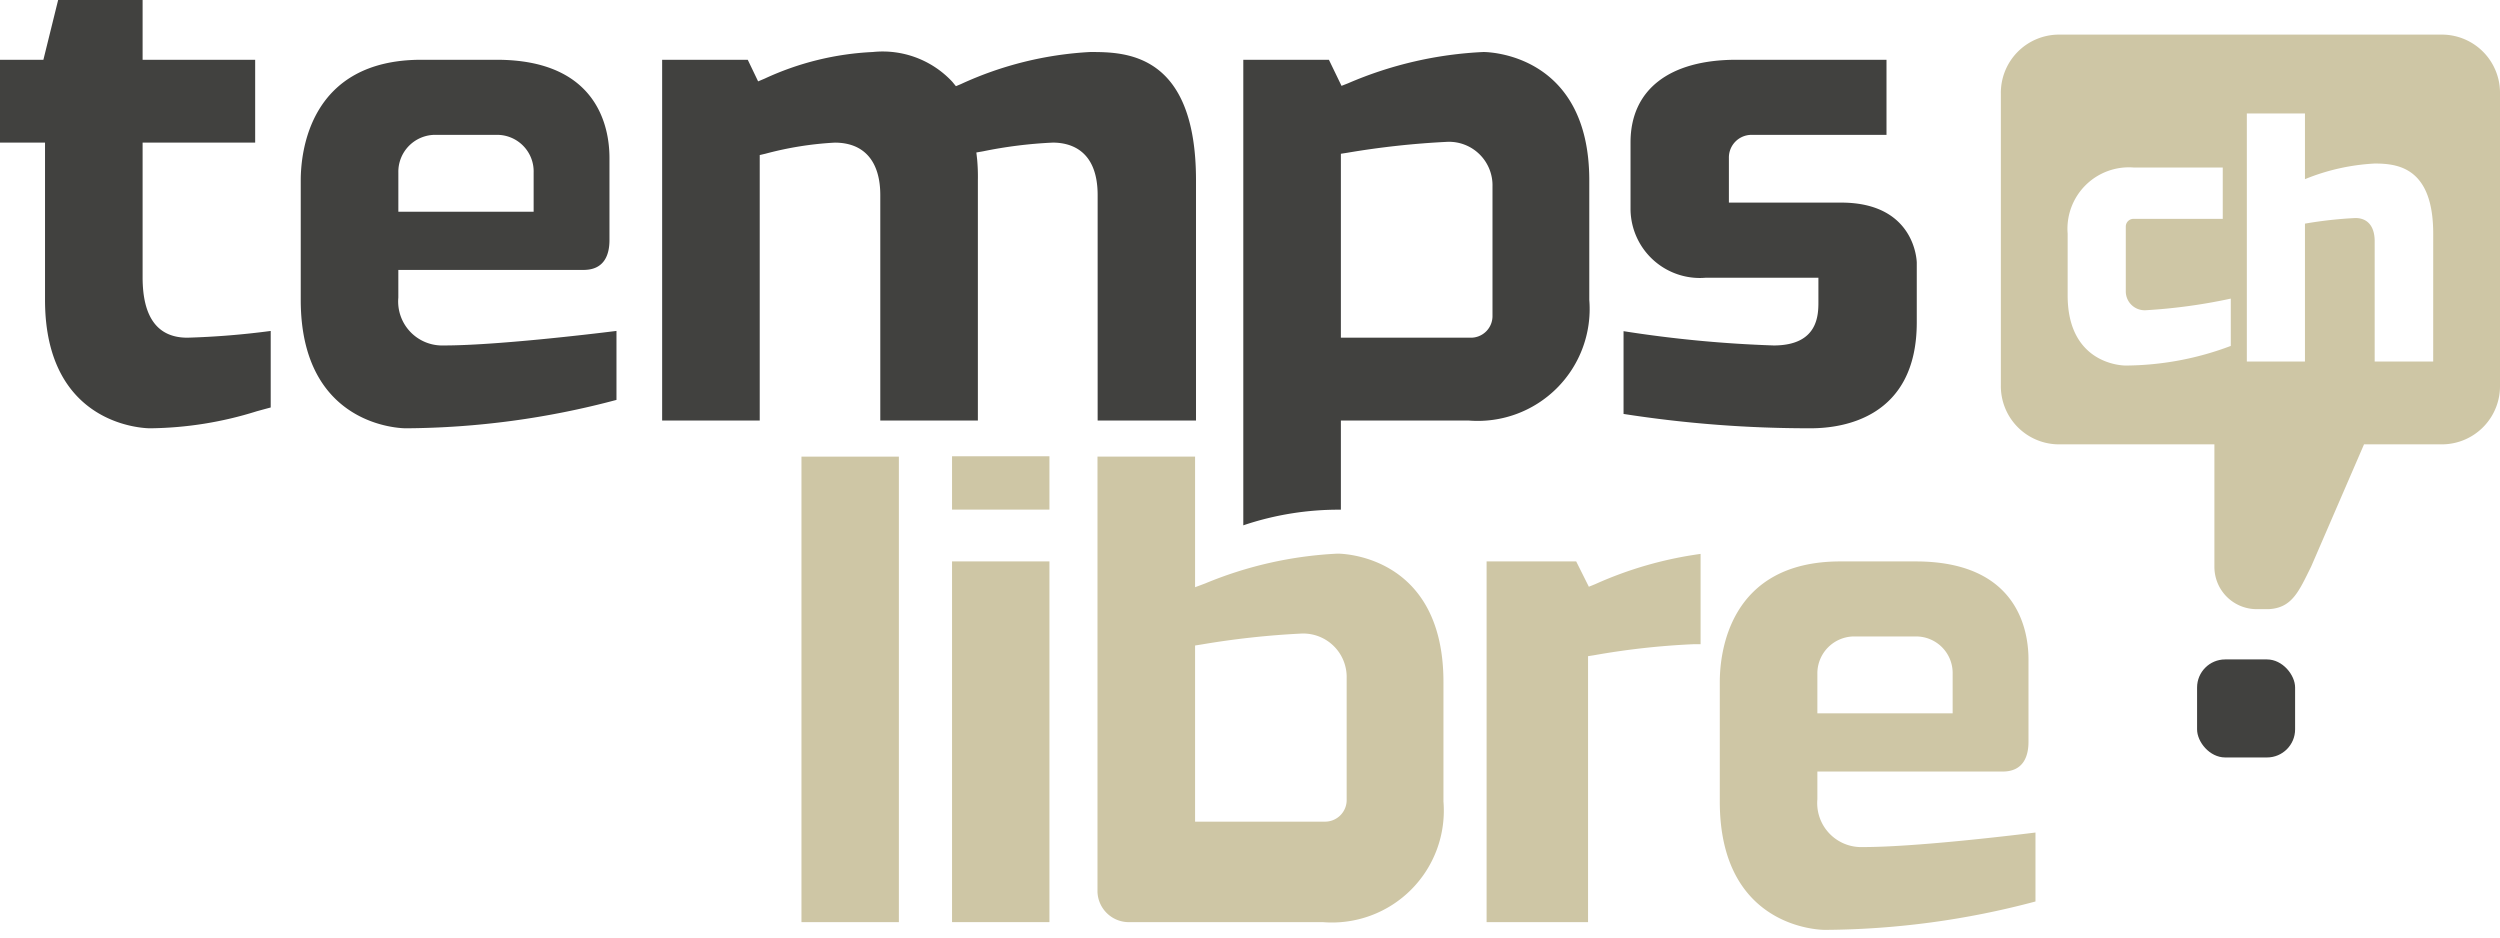
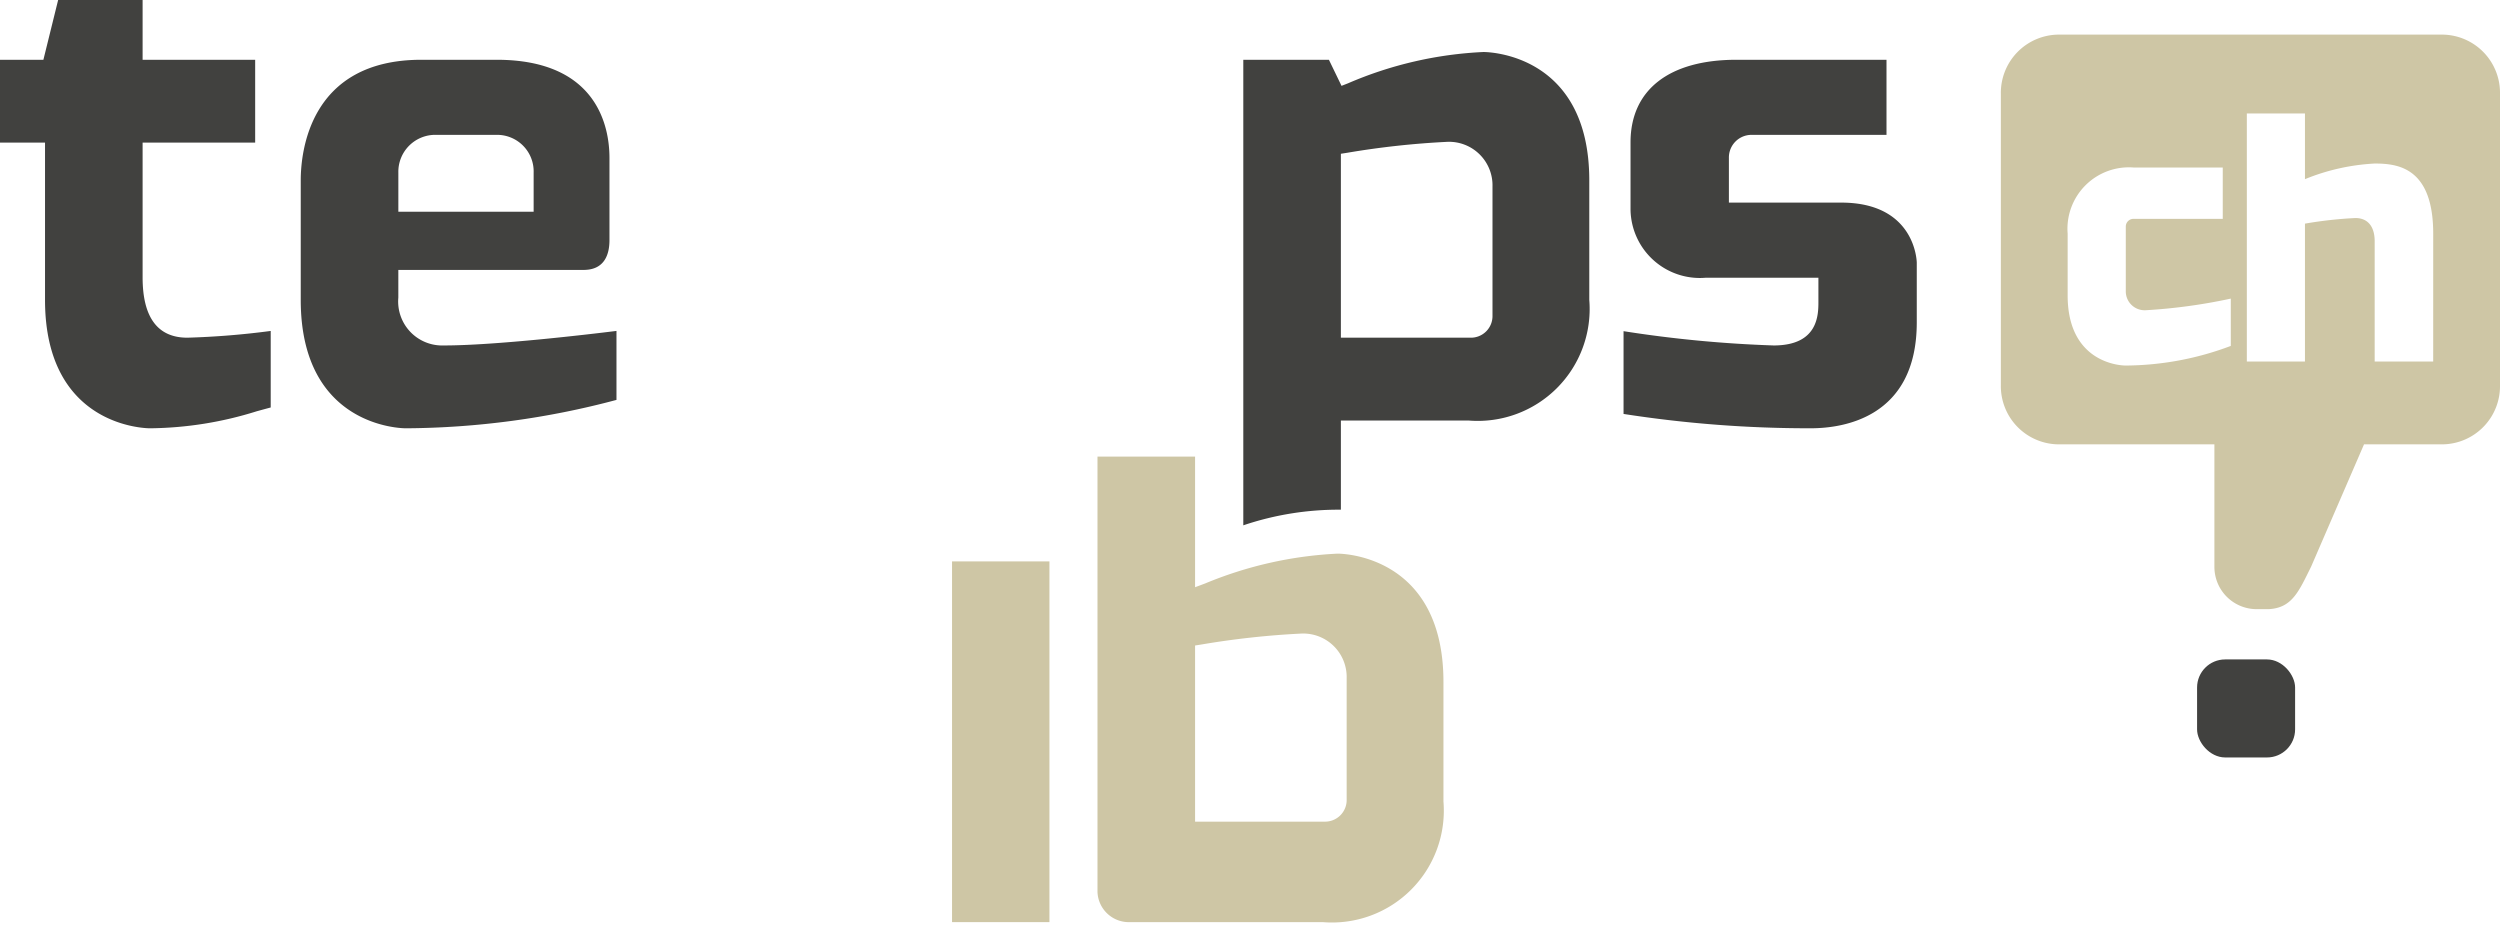
<svg xmlns="http://www.w3.org/2000/svg" id="3cc17261-0827-4cfb-a5fe-bd9cdf24f1fa" data-name="Calque 1" viewBox="0 0 113.386 42.52">
  <defs>
    <style>      .d85236c8-847c-4b3d-9c51-285c6ce91d60 {        fill: #fff;      }      .\38 6089307-293c-42cf-9175-0f8d99e6244c {        fill: #cec6a5;      }      .e06a3116-0f9e-4783-b792-14d29326ca25 {        fill: #41413f;      }    </style>
  </defs>
  <title>TL_logo</title>
  <g>
    <rect class="d85236c8-847c-4b3d-9c51-285c6ce91d60" x="93.137" y="4.248" width="18.243" height="14.036" />
-     <rect class="86089307-293c-42cf-9175-0f8d99e6244c" x="43.179" y="20.694" width="4.418" height="2.419" />
    <g>
-       <rect class="86089307-293c-42cf-9175-0f8d99e6244c" x="36.35" y="20.71" width="4.418" height="21.113" />
      <rect class="86089307-293c-42cf-9175-0f8d99e6244c" x="43.179" y="25.462" width="4.418" height="16.36" />
      <path class="86089307-293c-42cf-9175-0f8d99e6244c" d="M60.667,25.11a17.834,17.834,0,0,0-6.007,1.352l-.458.171V20.71h-4.426V40.456a1.423,1.423,0,0,0,1.386,1.367H59.998a5.074,5.074,0,0,0,5.469-5.469V30.932C65.467,25.176,60.863,25.11,60.667,25.11Zm.41,11.146a.98.98,0,0,1-1.009,1.009H54.202V29.276l.287-.045a38.184,38.184,0,0,1,4.558-.497,1.972,1.972,0,0,1,2.03,2.029Z" />
-       <path class="86089307-293c-42cf-9175-0f8d99e6244c" d="M72.061,26.611l-.574-1.149H67.424V41.822h4.601v-12.062l.287-.045a34.411,34.411,0,0,1,4.488-.497h.329V25.122a17.376,17.376,0,0,0-4.779,1.372Z" />
-       <path class="86089307-293c-42cf-9175-0f8d99e6244c" d="M82.426,36.247V34.993h8.401c.971,0,1.174-.734,1.174-1.35V29.911c0-1.337-.499-4.448-5.117-4.448H83.469c-5.075,0-5.469,4.186-5.469,5.469v5.421c0,5.755,4.571,5.821,4.765,5.821a37.722,37.722,0,0,0,9.553-1.288V37.759c-1.297.161-5.512.659-7.828.659A1.996,1.996,0,0,1,82.426,36.247Zm0-5.668a1.675,1.675,0,0,1,1.712-1.713H86.884a1.659,1.659,0,0,1,1.677,1.713V32.352H82.426Z" />
      <path class="86089307-293c-42cf-9175-0f8d99e6244c" d="M110.795,1.57H93.338A2.639,2.639,0,0,0,90.748,4.255V17.468a2.639,2.639,0,0,0,2.59,2.685h7.095v5.55a1.917,1.917,0,0,0,1.925,1.925h.535c1.065-.054,1.367-.803,1.925-1.925l2.401-5.55h3.577a2.639,2.639,0,0,0,2.59-2.685V4.255A2.639,2.639,0,0,0,110.795,1.57Zm-9.619,14.119a13.68,13.68,0,0,1-4.763.89c-.345,0-2.636-.182-2.636-3.181V10.598a2.787,2.787,0,0,1,2.999-3h4.036V9.926H96.777a.35.35,0,0,0-.363.345v2.927a.856.856,0,0,0,.89.873,25.069,25.069,0,0,0,3.872-.528Zm9.18.709h-2.654V10.943c0-.708-.345-1.054-.872-1.054a18.58,18.58,0,0,0-2.29.254v6.254h-2.636V5.145h2.636V8.126a9.668,9.668,0,0,1,3.163-.709c1.054,0,2.654.182,2.654,3.181Z" />
    </g>
    <g>
      <rect class="e06a3116-0f9e-4783-b792-14d29326ca25" x="99.647" y="29.908" width="4.446" height="4.446" rx="1.274" ry="1.274" />
      <path class="e06a3116-0f9e-4783-b792-14d29326ca25" d="M0,6.468H2.042V13.603c0,5.756,4.571,5.822,4.766,5.822a16.626,16.626,0,0,0,4.829-.77c.215-.059.428-.118.641-.174V15.01a36.732,36.732,0,0,1-3.78.306c-1.347,0-2.03-.92-2.03-2.734V6.468h5.105V2.711H6.468V0H2.637l-.669,2.711H0Z" />
      <path class="e06a3116-0f9e-4783-b792-14d29326ca25" d="M19.11,2.711c-5.075,0-5.47,4.187-5.47,5.47V13.603c0,5.756,4.571,5.822,4.766,5.822a37.728,37.728,0,0,0,9.554-1.288V15.009c-1.297.161-5.513.659-7.829.659a1.996,1.996,0,0,1-2.065-2.17V12.242h8.402c.971,0,1.174-.734,1.174-1.35V7.16c0-1.338-.499-4.449-5.118-4.449Zm5.093,6.891H18.067V7.829a1.675,1.675,0,0,1,1.713-1.713h2.746a1.659,1.659,0,0,1,1.677,1.713Z" />
      <path class="e06a3116-0f9e-4783-b792-14d29326ca25" d="M56.389,23.826a13.497,13.497,0,0,1,4.426-.709V19.073h5.797A5.075,5.075,0,0,0,72.081,13.603V8.181c0-5.756-4.605-5.822-4.801-5.822a17.505,17.505,0,0,0-6.143,1.42l-.293.115-.572-1.183H56.389Zm10.293-8.51h-5.867V6.974l.287-.045a38.187,38.187,0,0,1,4.559-.497,1.973,1.973,0,0,1,2.03,2.03v5.844A.98.98,0,0,1,66.682,15.316Z" />
      <path class="e06a3116-0f9e-4783-b792-14d29326ca25" d="M73.635,18.774a54.653,54.653,0,0,0,8.498.65c1.443,0,4.801-.468,4.801-4.801V11.913c-.002-.106-.09-2.724-3.428-2.724H78.413V7.16a1.026,1.026,0,0,1,.991-1.043l6.157-0V2.711H78.753c-3.051,0-4.801,1.365-4.801,3.745V9.519a3.146,3.146,0,0,0,3.428,3.076h5.093v1.079c0,.597,0,1.994-2.03,1.994a55.54,55.54,0,0,1-6.808-.648Z" />
-       <path class="e06a3116-0f9e-4783-b792-14d29326ca25" d="M49.783,19.073h4.461V8.181c0-5.822-3.242-5.822-4.801-5.822a16.008,16.008,0,0,0-5.854,1.452l-.234.098-.161-.197A4.316,4.316,0,0,0,39.585,2.359a13.074,13.074,0,0,0-4.903,1.206l-.298.126-.47-.98H30.031V19.073h4.426V7.032l.262-.061a15.241,15.241,0,0,1,3.141-.502c1.331,0,2.065.846,2.065,2.382v10.223h4.426V8.181a8.63,8.63,0,0,0-.033-.949L44.282,6.916l.314-.055A20.221,20.221,0,0,1,47.753,6.468c.758,0,2.03.309,2.03,2.382Z" />
    </g>
  </g>
</svg>